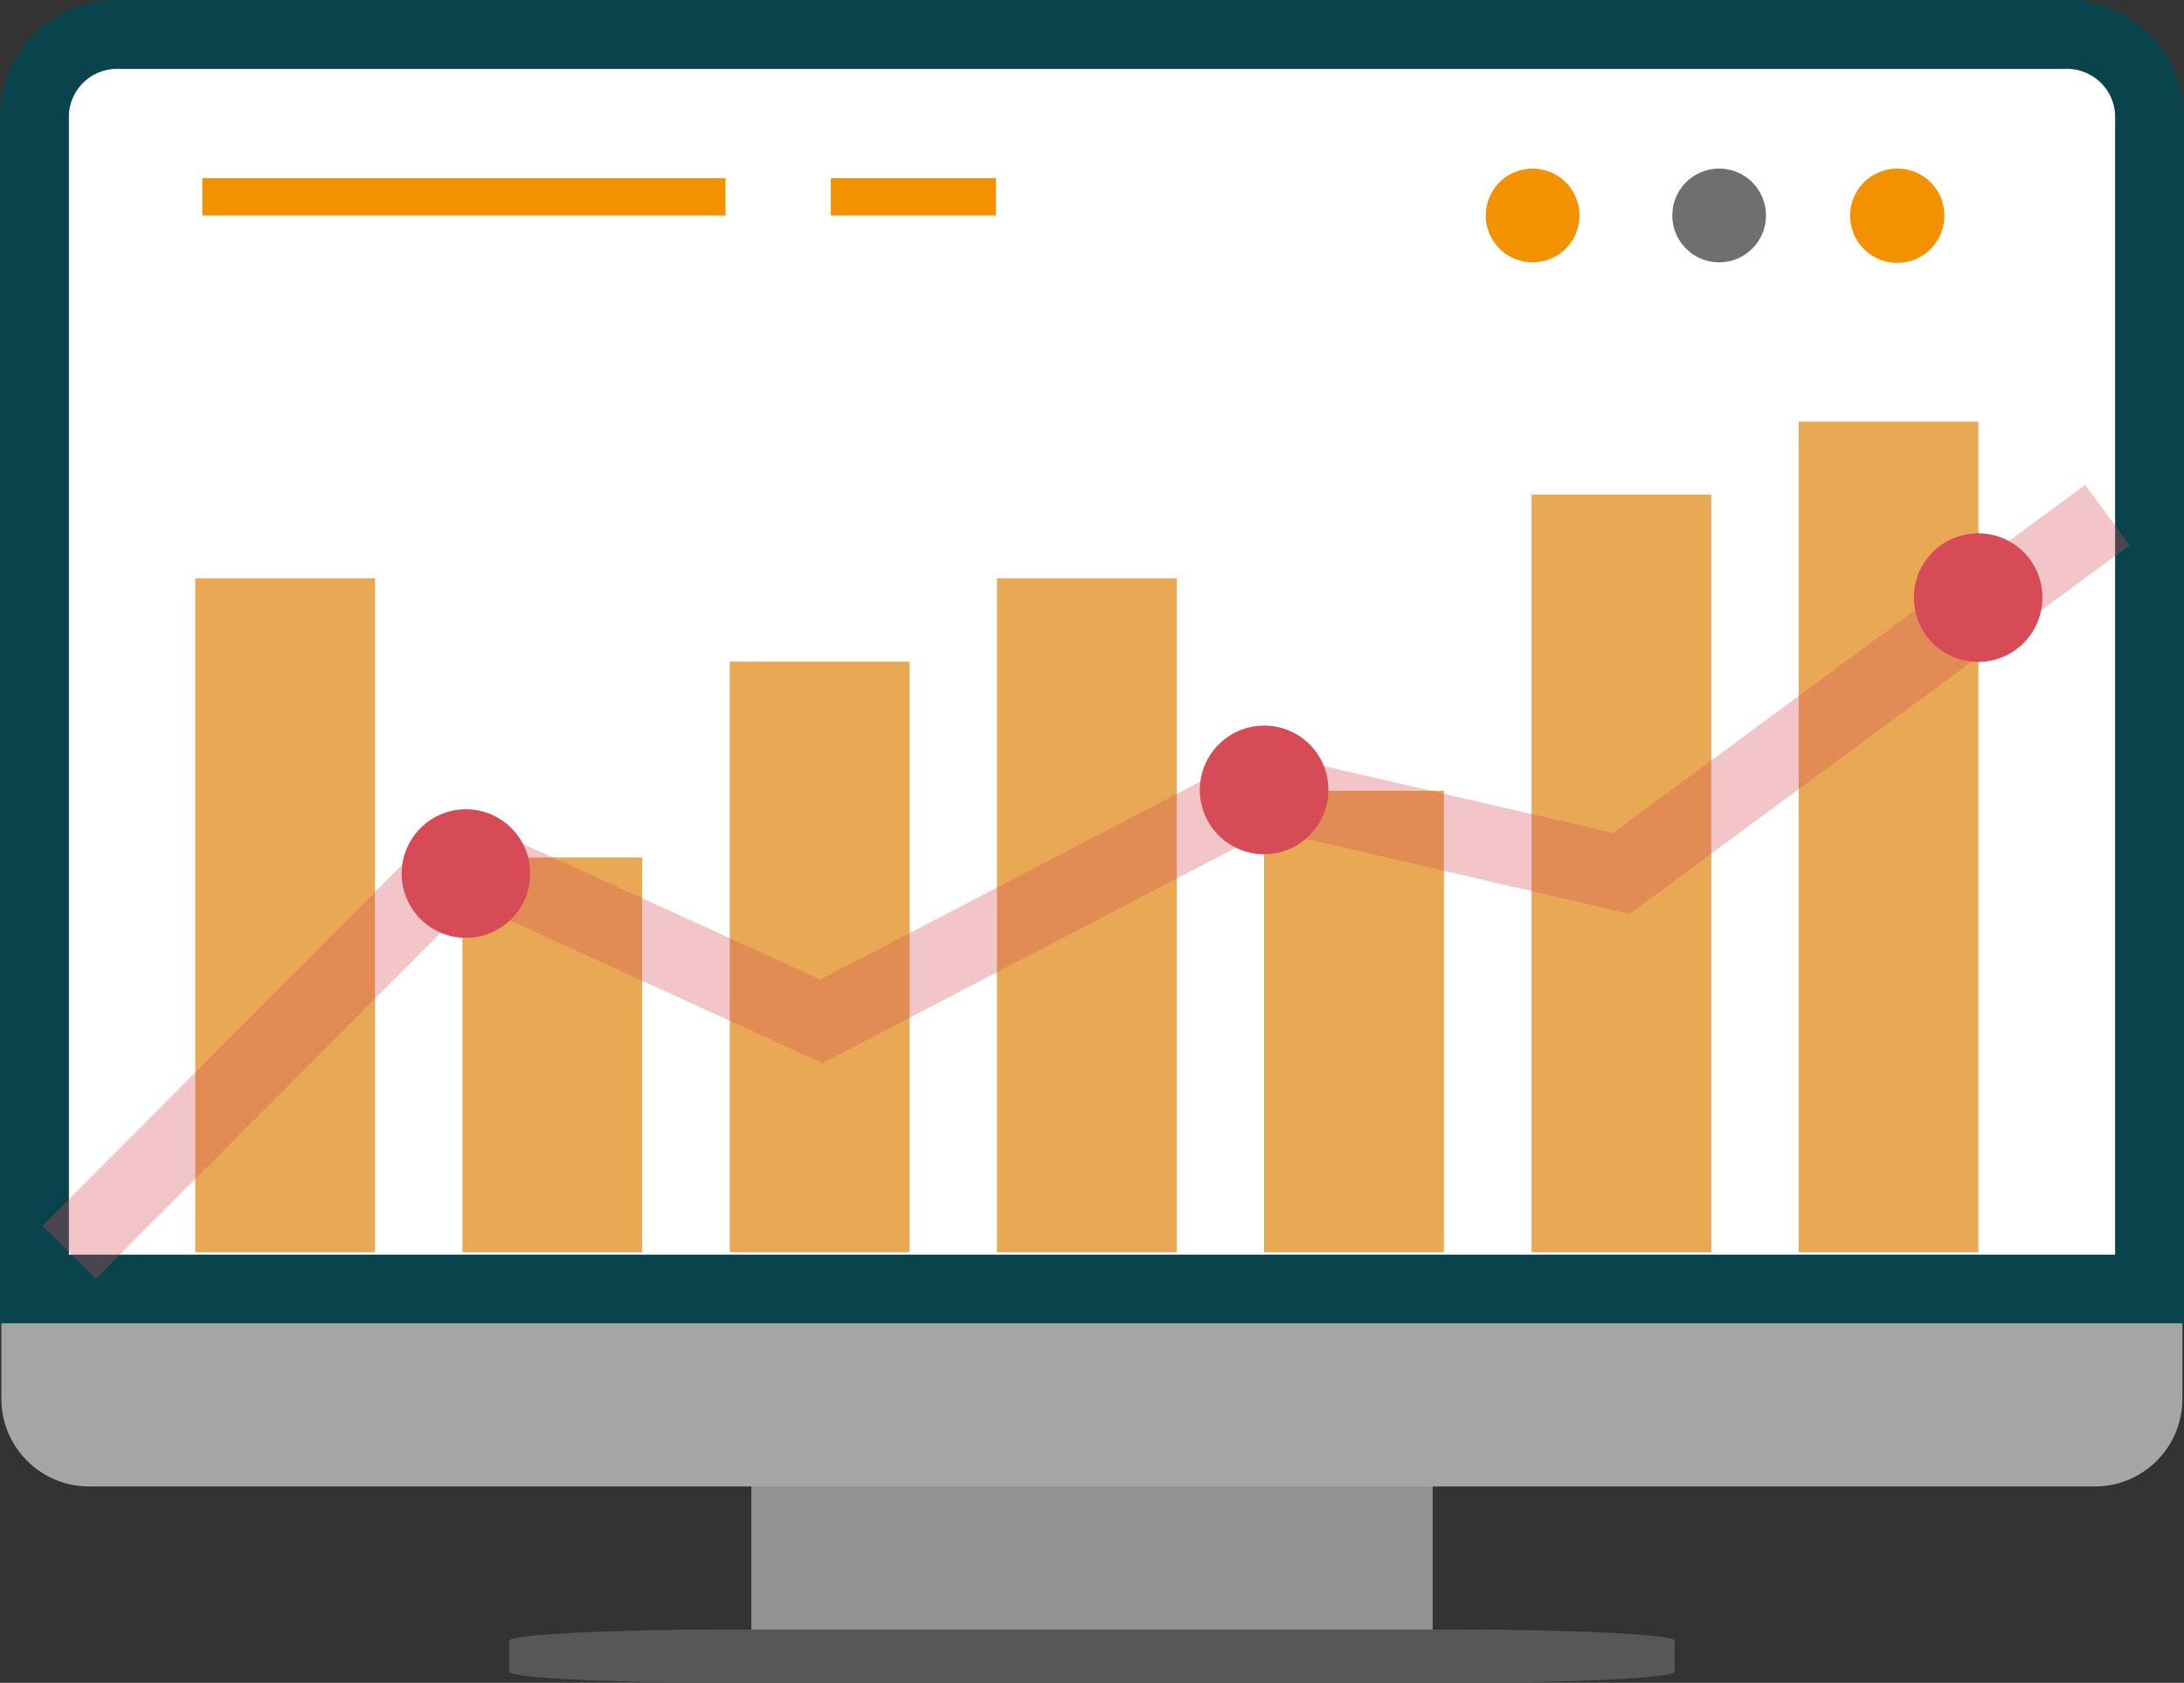
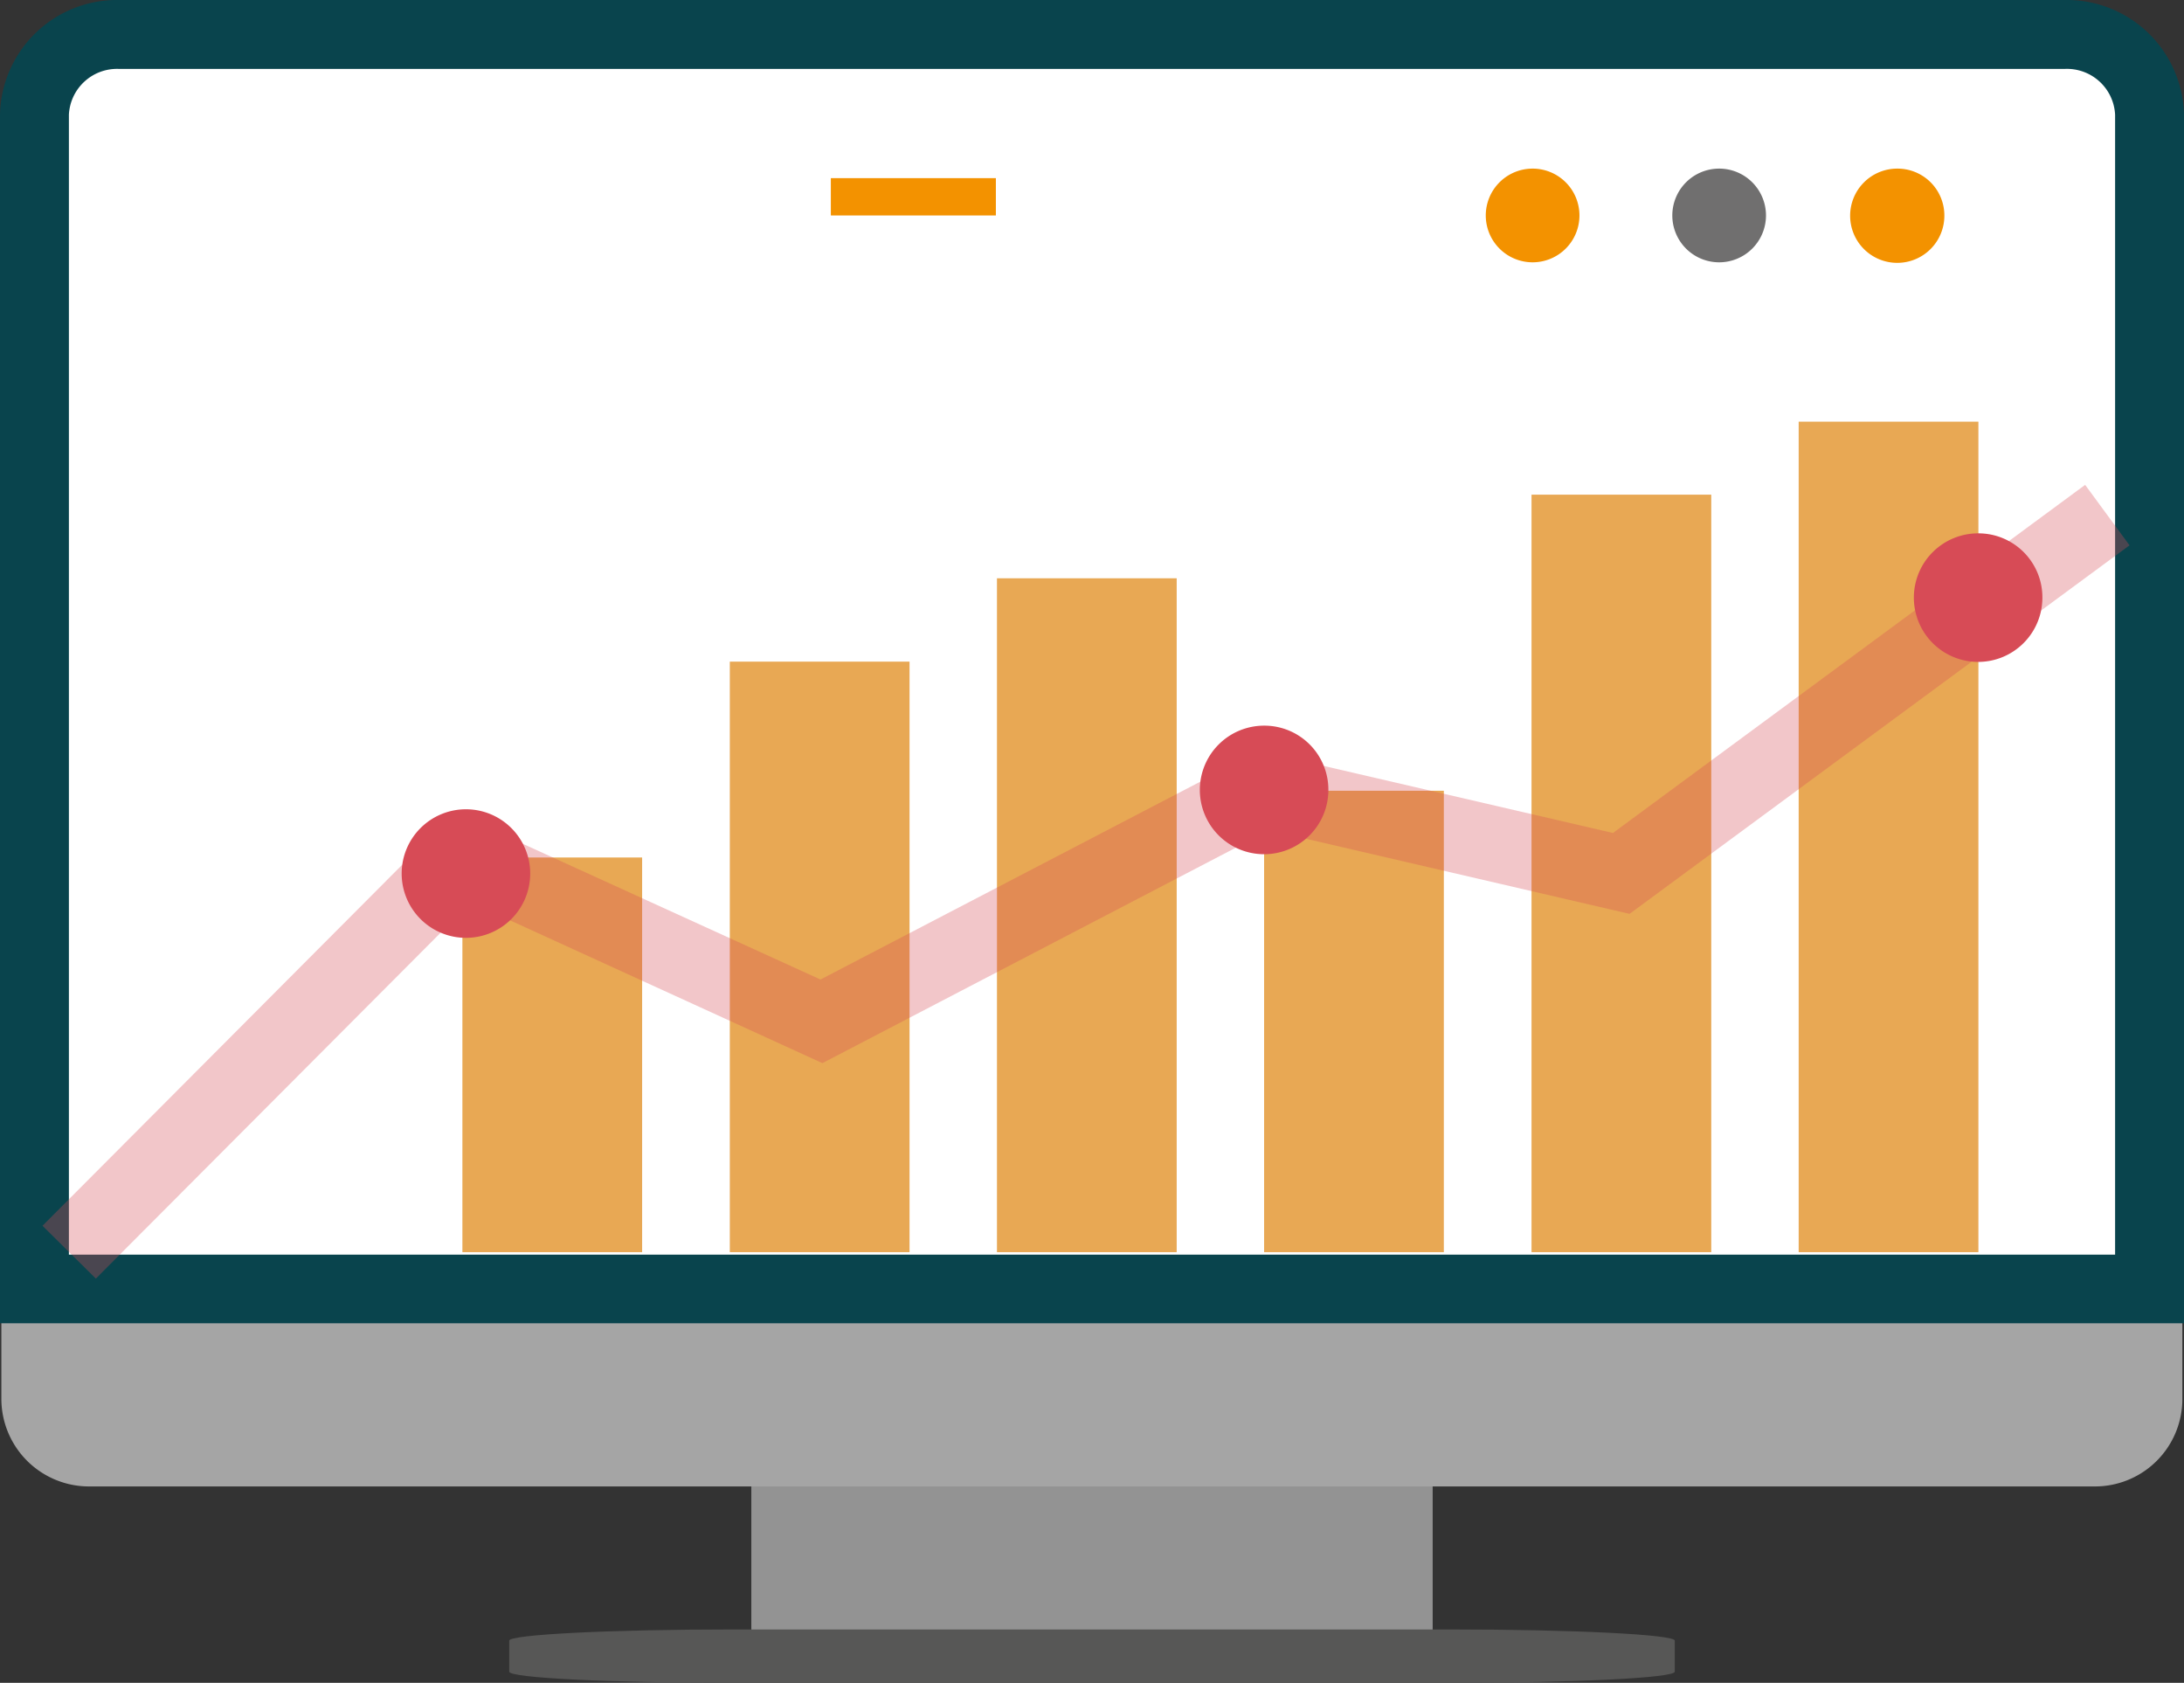
<svg xmlns="http://www.w3.org/2000/svg" viewBox="0 0 80.2 61.78">
  <rect x="0" y="0" width="80.2" height="61.78" fill="#333333" stroke="none" />
  <defs>
    <style>.cls-1{fill:#939393;}.cls-2{fill:#575756;}.cls-3{fill:#a5a5a5;}.cls-4{fill:#fff;}.cls-5{fill:#09444d;}.cls-6{fill:#e8a854;}.cls-7{fill:#f39200;}.cls-8{opacity:0.32;}.cls-9{fill:#d74b56;}.cls-10{fill:none;stroke:#bab9b9;stroke-width:0.18px;}.cls-11{fill:#706f6f;}</style>
  </defs>
  <g id="レイヤー_2" data-name="レイヤー 2">
    <g id="_饑1" data-name="ﾑ饑1">
      <path class="cls-1" d="M27.59,60.24V47a4.82,4.82,0,0,1,4.81-4.81H47.79A4.82,4.82,0,0,1,52.61,47V60.24Z" />
      <path class="cls-2" d="M61.5,61.37c0,.23-3.69.41-8.24.41H26.94c-4.55,0-8.24-.18-8.24-.41V60.23c0-.22,3.69-.41,8.24-.41H53.26c4.55,0,8.24.19,8.24.41Z" />
      <path class="cls-3" d="M76.93,54.57H3.26A3.22,3.22,0,0,1,.05,51.35V4.47A3.21,3.21,0,0,1,3.26,1.26H76.93a3.21,3.21,0,0,1,3.21,3.21V51.35A3.21,3.21,0,0,1,76.93,54.57Z" />
      <path class="cls-4" d="M75.82,1.26H4.37a3,3,0,0,0-3.11,3V47.32H78.93V4.21A3,3,0,0,0,75.82,1.26Z" />
      <path class="cls-5" d="M80.2,48.58H0V4.21A4.3,4.3,0,0,1,4.37,0H75.82A4.31,4.31,0,0,1,80.2,4.21ZM2.53,46.06H77.67V4.21a1.77,1.77,0,0,0-1.85-1.68H4.37A1.77,1.77,0,0,0,2.53,4.21Z" />
-       <rect class="cls-6" x="7.17" y="21.23" width="6.6" height="24.74" />
      <rect class="cls-6" x="16.98" y="31.48" width="6.6" height="14.49" />
      <rect class="cls-6" x="26.8" y="24.29" width="6.6" height="21.68" />
      <rect class="cls-6" x="36.61" y="21.23" width="6.6" height="24.74" />
      <rect class="cls-6" x="46.42" y="29.03" width="6.6" height="16.94" />
      <rect class="cls-6" x="56.24" y="18.16" width="6.6" height="27.81" />
      <rect class="cls-6" x="66.05" y="15.48" width="6.6" height="30.49" />
      <rect class="cls-7" x="30.51" y="6.54" width="6.06" height="1.37" />
-       <rect class="cls-7" x="7.43" y="6.54" width="19.21" height="1.37" />
      <g class="cls-8">
        <polygon class="cls-9" points="3.52 46.94 1.56 45 16.68 29.83 30.13 35.96 46.24 27.57 59.23 30.58 76.57 17.8 78.2 20.02 59.84 33.55 46.61 30.48 30.2 39.03 17.29 33.13 3.52 46.94" />
      </g>
      <path class="cls-10" d="M7.43,12.29h0Z" />
      <path class="cls-10" d="M10.62,15.74h0Z" />
      <path class="cls-10" d="M32.69,15.74h0Z" />
      <path class="cls-10" d="M30.51,12.29h0Z" />
      <path class="cls-7" d="M58,7.92a1.72,1.72,0,1,1-1.72-1.73A1.72,1.72,0,0,1,58,7.92Z" />
      <path class="cls-9" d="M19.47,32.06a2.36,2.36,0,1,1-2.36-2.35A2.36,2.36,0,0,1,19.47,32.06Z" />
      <path class="cls-9" d="M48.78,29a2.36,2.36,0,1,1-2.36-2.36A2.35,2.35,0,0,1,48.78,29Z" />
      <path class="cls-9" d="M75,21.94a2.36,2.36,0,1,1-2.35-2.36A2.35,2.35,0,0,1,75,21.94Z" />
      <path class="cls-11" d="M64.85,7.92a1.72,1.72,0,1,1-1.72-1.73A1.72,1.72,0,0,1,64.85,7.92Z" />
      <path class="cls-7" d="M71.4,7.92a1.73,1.73,0,1,1-1.73-1.73A1.72,1.72,0,0,1,71.4,7.92Z" />
    </g>
  </g>
</svg>